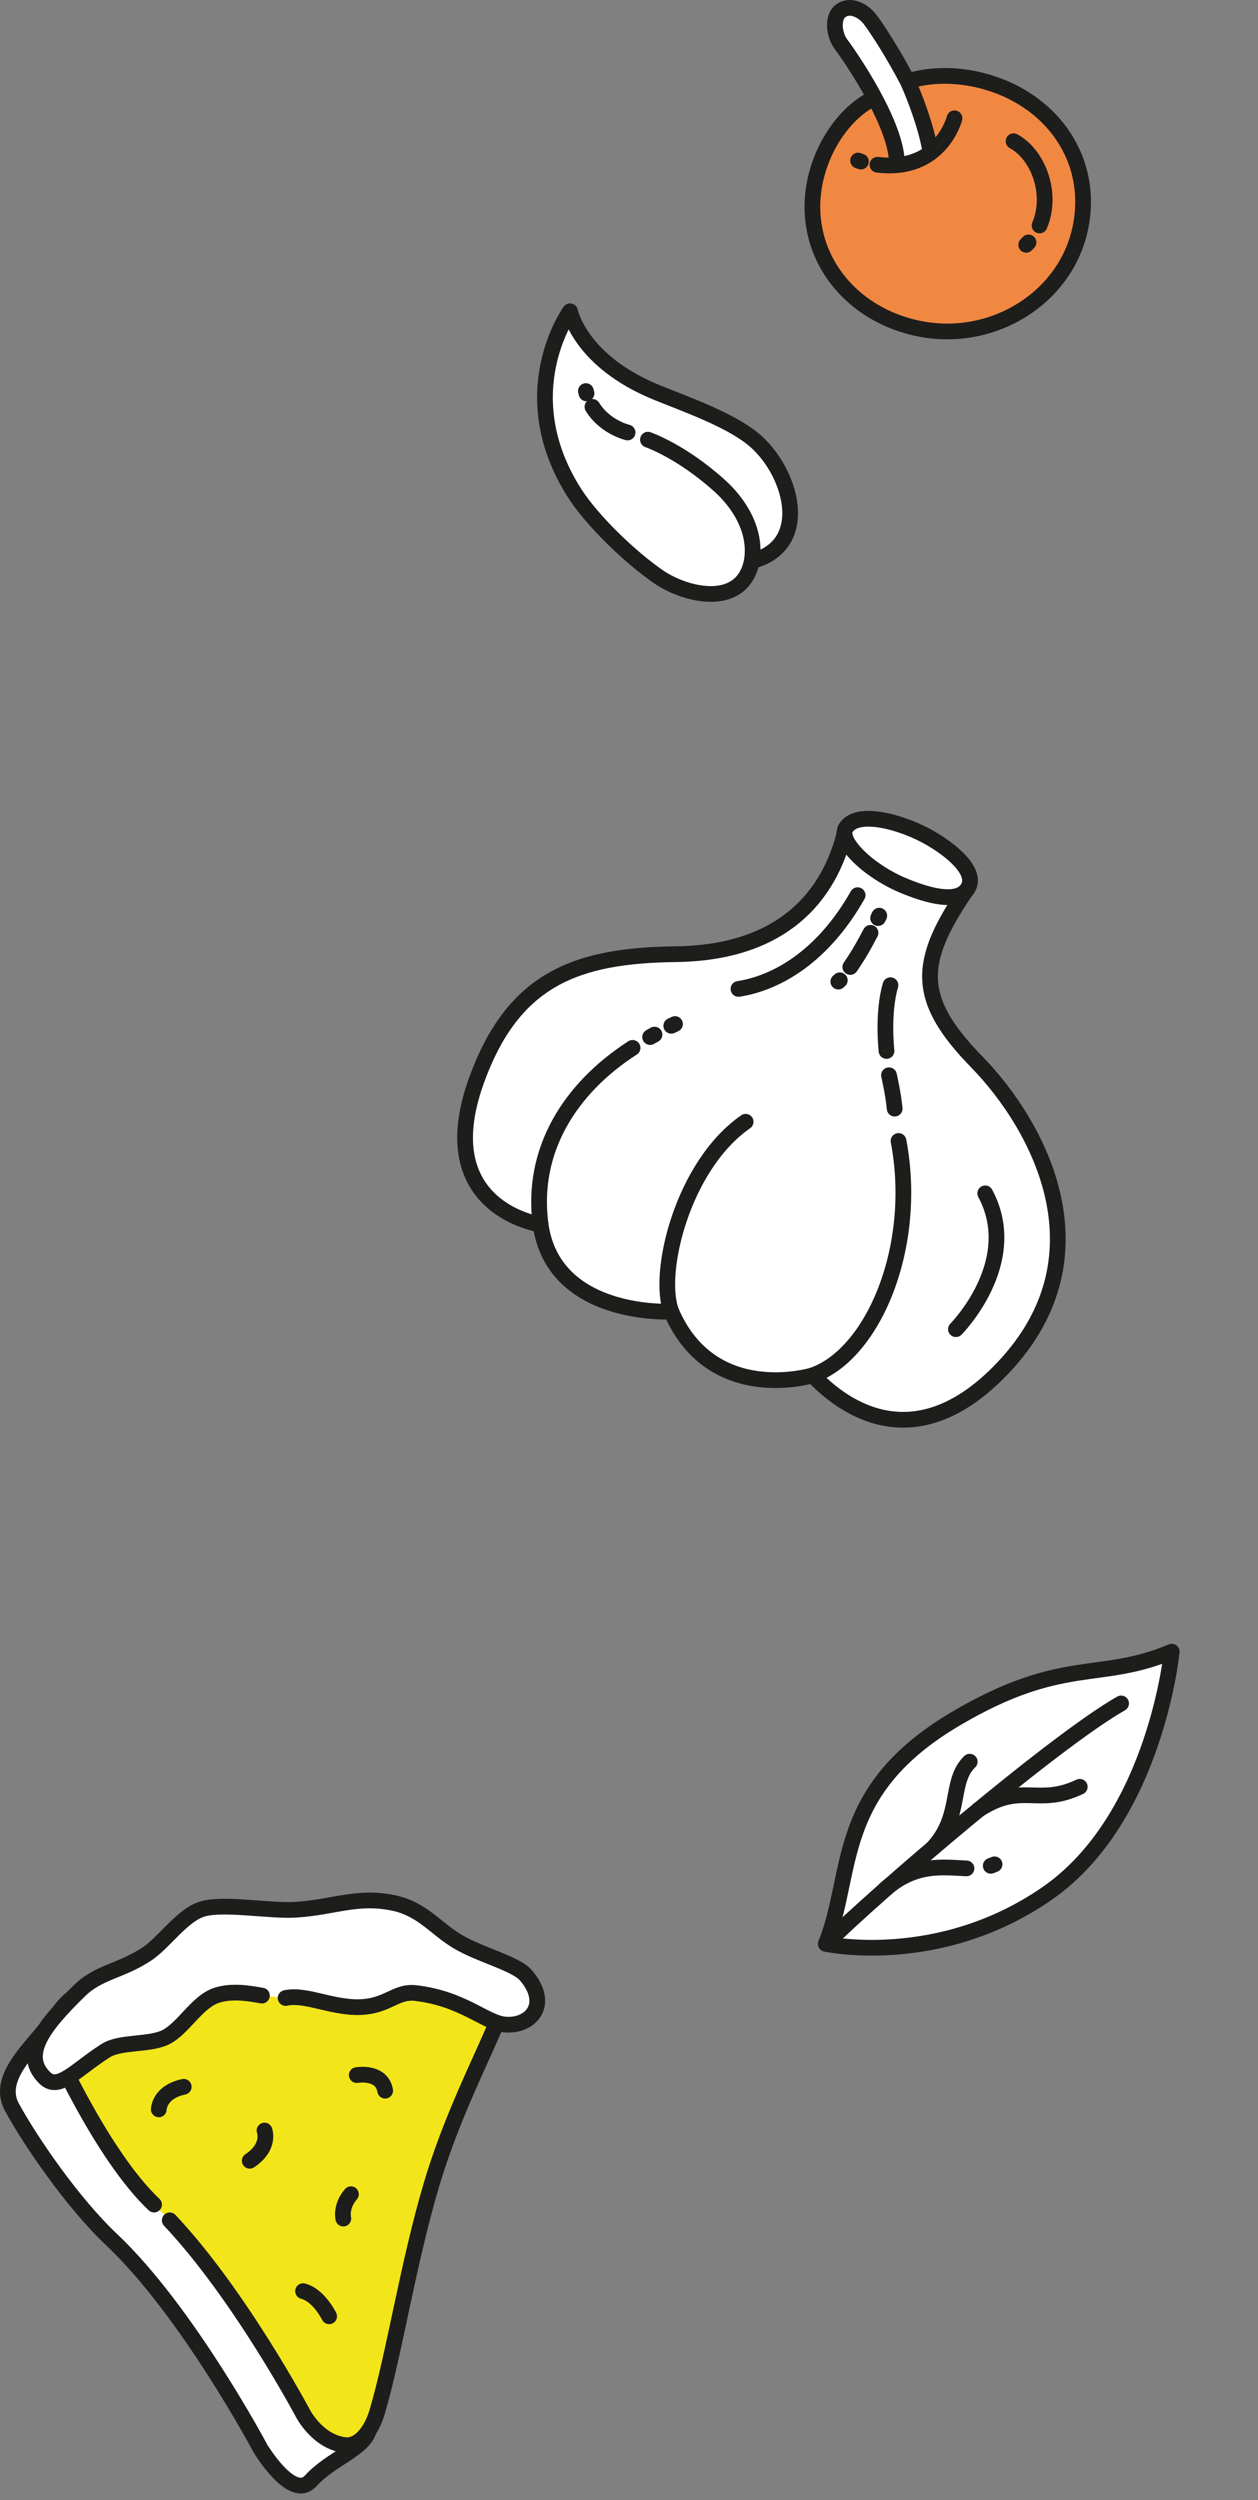
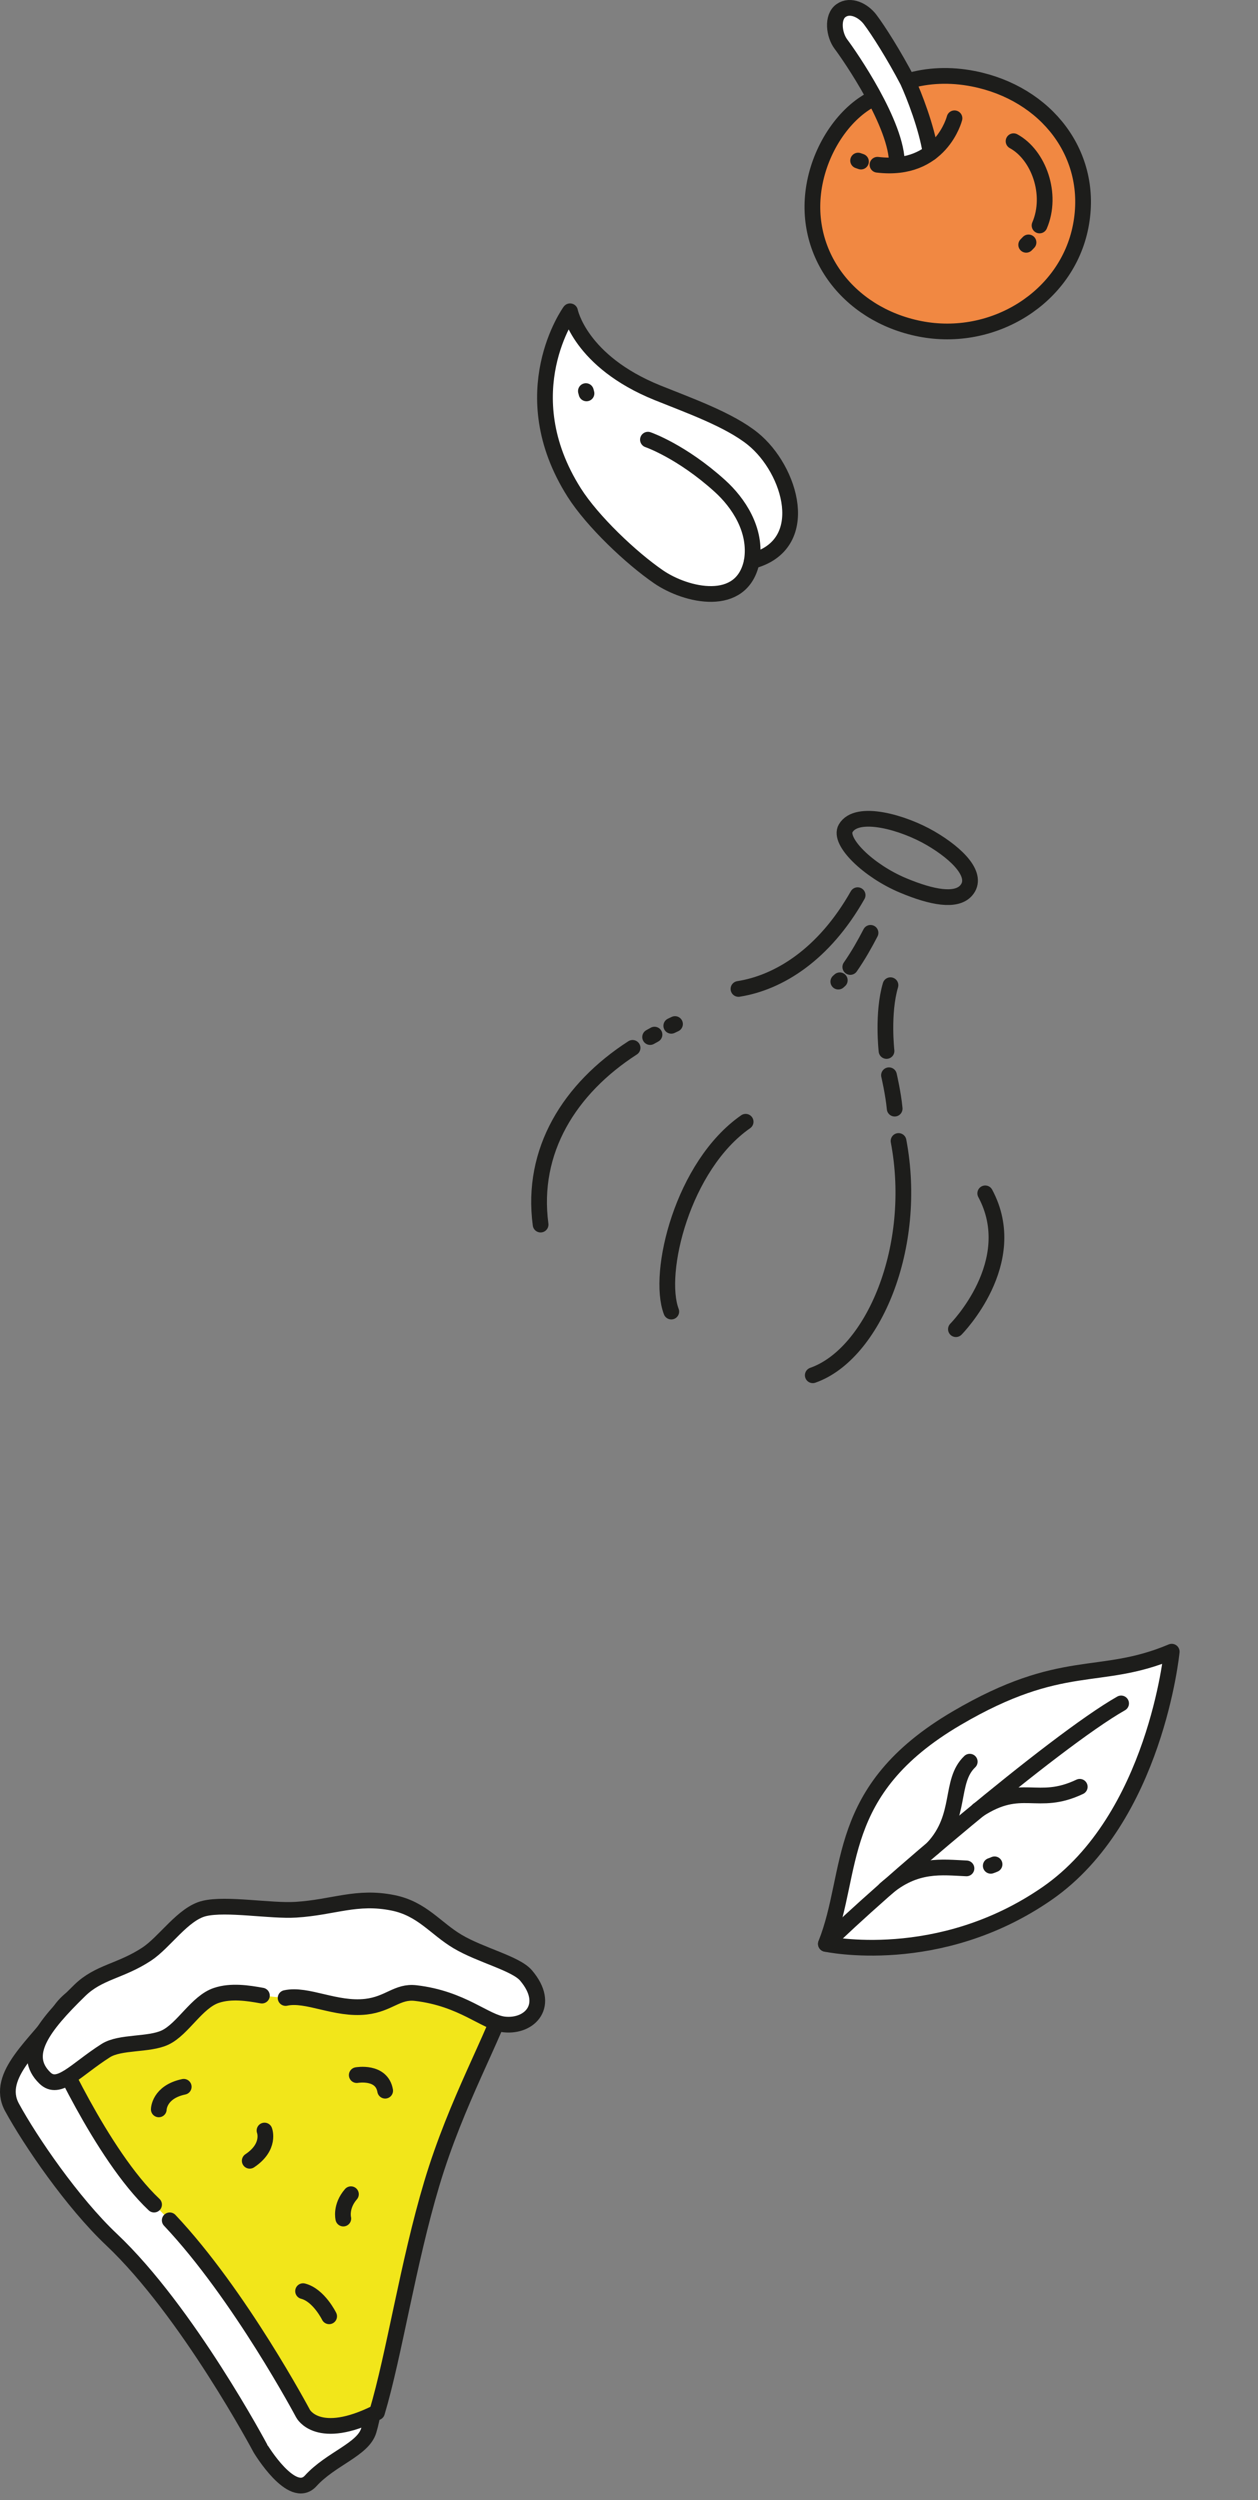
<svg xmlns="http://www.w3.org/2000/svg" width="100%" height="100%" viewBox="0 0 144 286" version="1.1" xml:space="preserve" style="fill-rule:evenodd;clip-rule:evenodd;stroke-linecap:round;stroke-linejoin:round;stroke-miterlimit:10;">
  <rect x="0" y="0" width="144" height="286" fill="#808080" stroke="none" />
  <g id="Nosotros" transform="matrix(1,0,0,1,-0,0)">
    <g transform="matrix(1,0,0,1,65.252,69.655)">
      <path d="M0,-34.046C0,-34.046 1.123,-28.314 10.016,-24.722C13.577,-23.285 18.209,-21.646 20.921,-19.46C25.281,-15.942 27.864,-7.302 20.806,-5.472C19.706,0 13.279,-1.509 10.131,-3.67C6.981,-5.829 2.555,-10.029 0.472,-13.316C-6.763,-24.738 0,-34.046 0,-34.046Z" style="fill:white;fill-rule:nonzero;stroke:rgb(29,29,27);stroke-width:1.8px;" />
    </g>
    <g transform="matrix(1,0,0,1,74.167,64.182)">
      <path d="M0,-13.886C0,-13.886 3.834,-12.578 8.25,-8.578C10.329,-6.696 12.472,-3.559 11.891,0" style="fill:none;fill-rule:nonzero;stroke:rgb(29,29,27);stroke-width:1.8px;" />
    </g>
    <g transform="matrix(-0.258,-0.966,-0.966,0.258,67.219,44.802)">
      <path d="M-0.173,0.133C-0.081,0.133 0.01,0.135 0.102,0.133" style="fill:none;fill-rule:nonzero;stroke:rgb(29,29,27);stroke-width:1.8px;" />
    </g>
    <g transform="matrix(-0.808,-0.589,-0.589,0.808,69.064,45.64)">
-       <path d="M-4.5,1.464C-4.5,1.464 -2.076,2.505 0.477,1.465" style="fill:none;fill-rule:nonzero;stroke:rgb(29,29,27);stroke-width:1.8px;" />
-     </g>
+       </g>
    <g transform="matrix(0.645,0.764,0.764,-0.645,89.866,201.812)">
      <path d="M18.719,-9.696C14.533,-1.854 5.865,2.233 8.648,18.394C11.045,32.313 16.032,33.509 18.719,42.126C18.719,42.126 32.087,28.419 30.652,13.388C29.212,-1.644 18.719,-9.696 18.719,-9.696Z" style="fill:white;fill-rule:nonzero;stroke:rgb(29,29,27);stroke-width:1.8px;" />
    </g>
    <g transform="matrix(0.775,-0.631,-0.631,-0.775,107.023,229.951)">
      <path d="M-4.896,13.766C3.07,14.573 29.984,15.235 38.702,13.766" style="fill:none;fill-rule:nonzero;stroke:rgb(29,29,27);stroke-width:1.8px;" />
    </g>
    <g transform="matrix(0.932,-0.363,-0.363,-0.932,113.454,213.51)">
      <path d="M-0.016,0.085C0.14,0.076 0.298,0.076 0.453,0.085" style="fill:none;fill-rule:nonzero;stroke:rgb(29,29,27);stroke-width:1.8px;" />
    </g>
    <g transform="matrix(0.969,-0.247,-0.247,-0.969,101.848,217.202)">
      <path d="M-0.225,1.193C3.859,3.238 6.721,1.989 9.367,1.193" style="fill:none;fill-rule:nonzero;stroke:rgb(29,29,27);stroke-width:1.8px;" />
    </g>
    <g transform="matrix(0.392,-0.92,-0.92,-0.392,112.612,210.316)">
      <path d="M-3.253,4.925C1.402,3.252 4.461,6.217 7.456,4.925" style="fill:none;fill-rule:nonzero;stroke:rgb(29,29,27);stroke-width:1.8px;" />
    </g>
    <g transform="matrix(0.975,-0.223,-0.223,-0.975,112.478,208.313)">
      <path d="M-0.22,1.337C5.395,3.426 6.414,0.161 11.71,1.337" style="fill:none;fill-rule:nonzero;stroke:rgb(29,29,27);stroke-width:1.8px;" />
    </g>
    <g transform="matrix(1,0,0,1,54.52,135.721)">
-       <path d="M0,-12.063C-5.259,2.579 7.362,4.359 7.362,4.359C8.855,15.061 22.319,14.314 22.319,14.314C26.995,25.149 38.518,21.606 38.518,21.606C42.41,25.72 50.278,30.728 59.673,21.387C72.873,8.264 64.273,-7.097 57.283,-14.249C50.238,-21.459 50.498,-25.692 56.067,-33.85C57.266,-36.228 44.457,-42.791 42.287,-40.961C41.147,-35.782 37.296,-26.742 22.82,-26.568C11.451,-26.429 4.199,-23.755 0,-12.063" style="fill:white;fill-rule:nonzero;" />
-     </g>
+       </g>
    <g transform="matrix(1,0,0,1,54.52,135.721)">
-       <path d="M0,-12.063C-5.259,2.579 7.362,4.359 7.362,4.359C8.855,15.061 22.319,14.314 22.319,14.314C26.995,25.149 38.518,21.606 38.518,21.606C42.41,25.72 50.278,30.728 59.673,21.387C72.873,8.264 64.273,-7.097 57.283,-14.249C50.238,-21.459 50.498,-25.692 56.067,-33.85C57.266,-36.228 44.457,-42.791 42.287,-40.961C41.147,-35.782 37.296,-26.742 22.82,-26.568C11.451,-26.429 4.199,-23.755 0,-12.063Z" style="fill:none;fill-rule:nonzero;stroke:rgb(29,29,27);stroke-width:1.8px;" />
-     </g>
+       </g>
    <g transform="matrix(0.344,-0.939,-0.939,-0.344,109.598,154.219)">
      <path d="M-8.61,14.484C-3.972,8.834 9.317,8.144 19.931,14.484" style="fill:none;fill-rule:nonzero;stroke:rgb(29,29,27);stroke-width:1.8px;" />
    </g>
    <g transform="matrix(0.365,-0.931,-0.931,-0.365,89.114,146.318)">
      <path d="M-7.941,10.071C-4.424,13.262 8.079,14.952 15.381,10.071" style="fill:none;fill-rule:nonzero;stroke:rgb(29,29,27);stroke-width:1.8px;" />
    </g>
    <g transform="matrix(-0.168,-0.986,-0.986,0.168,103.913,124.27)">
      <path d="M-2.262,1.909C-0.565,1.778 1.611,1.909 1.611,1.909" style="fill:none;fill-rule:nonzero;stroke:rgb(29,29,27);stroke-width:1.8px;" />
    </g>
    <g transform="matrix(0.786,-0.618,-0.618,-0.786,89.306,116.197)">
      <path d="M-1.858,5.365C2.254,3.062 8.309,2.417 15.497,5.366" style="fill:none;fill-rule:nonzero;stroke:rgb(29,29,27);stroke-width:1.8px;" />
    </g>
    <g transform="matrix(0.904,-0.428,-0.428,-0.904,76.903,117.427)">
      <path d="M-0.023,0.101C0.135,0.103 0.29,0.102 0.45,0.101" style="fill:none;fill-rule:nonzero;stroke:rgb(29,29,27);stroke-width:1.8px;" />
    </g>
    <g transform="matrix(0.874,-0.486,-0.486,-0.874,74.516,118.738)">
      <path d="M-0.036,0.14C0.155,0.14 0.346,0.141 0.539,0.14" style="fill:none;fill-rule:nonzero;stroke:rgb(29,29,27);stroke-width:1.8px;" />
    </g>
    <g transform="matrix(0.462,-0.887,-0.887,-0.462,73.37,138.817)">
      <path d="M-6.431,9.603C0.542,14.513 8.919,13.845 16.359,9.603" style="fill:none;fill-rule:nonzero;stroke:rgb(29,29,27);stroke-width:1.8px;" />
    </g>
    <g transform="matrix(-0.459,0.889,0.889,0.459,110.069,92.875)">
-       <path d="M7.756,-10.921C9.479,-11.005 10.888,-6.39 10.541,-2.086C10.252,1.496 9.434,4.16 7.756,4.586C5.57,5.14 4.486,1.829 4.304,-1.766C4.119,-5.364 5.203,-10.794 7.756,-10.921" style="fill:white;fill-rule:nonzero;" />
-     </g>
+       </g>
    <g transform="matrix(-0.459,0.889,0.889,0.459,110.069,92.875)">
      <path d="M7.756,-10.921C9.479,-11.005 10.888,-6.39 10.541,-2.086C10.252,1.496 9.434,4.16 7.756,4.586C5.57,5.14 4.486,1.829 4.304,-1.766C4.119,-5.364 5.203,-10.794 7.756,-10.921Z" style="fill:none;fill-rule:nonzero;stroke:rgb(29,29,27);stroke-width:1.8px;" />
    </g>
    <g transform="matrix(0.06,-0.998,-0.998,-0.06,105.214,116.667)">
      <path d="M-3.777,3.517C-3.777,3.517 0.516,4.269 3.764,3.517" style="fill:none;fill-rule:nonzero;stroke:rgb(29,29,27);stroke-width:1.8px;" />
    </g>
    <g transform="matrix(-0.747,0.664,0.664,0.747,96.031,112.329)">
      <path d="M-0.2,-0.076C-0.12,-0.073 -0.044,-0.073 0.029,-0.076" style="fill:none;fill-rule:nonzero;stroke:rgb(29,29,27);stroke-width:1.8px;" />
    </g>
    <g transform="matrix(-0.51,0.86,0.86,0.51,99.578,110.656)">
      <path d="M-3.428,-1.953C-1.992,-1.873 -0.515,-1.835 1.113,-1.953" style="fill:none;fill-rule:nonzero;stroke:rgb(29,29,27);stroke-width:1.8px;" />
    </g>
    <g transform="matrix(-0.439,0.898,0.898,0.439,100.675,105.007)">
-       <path d="M-0.221,-0.138C-0.221,-0.138 -0.109,-0.137 0.086,-0.138" style="fill:none;fill-rule:nonzero;stroke:rgb(29,29,27);stroke-width:1.8px;" />
-     </g>
+       </g>
    <g transform="matrix(0.211,-0.977,-0.977,-0.211,120.012,149.634)">
      <path d="M-4.6,9.847C-4.6,9.847 4.483,4.034 11.304,9.847" style="fill:none;fill-rule:nonzero;stroke:rgb(29,29,27);stroke-width:1.8px;" />
    </g>
    <g transform="matrix(1,0,0,1,53.304,278.634)">
      <path d="M0,-46.786C-1.562,-41.649 -5.898,-34.364 -8.754,-24.828C-11.466,-15.772 -9.133,-7.174 -11.096,-0.596C-11.744,1.578 -15.428,2.62 -17.747,5.166C-19.871,7.499 -23.488,1.466 -23.489,1.466C-23.489,1.466 -31.837,-14.235 -40.538,-22.443C-45.009,-26.66 -49.827,-33.71 -51.931,-37.57C-53.952,-41.278 -49,-44.865 -46.392,-48.665C-42.532,-54.285 -27.892,-52.787 -23.907,-53.092C-19.036,-53.462 0,-46.786 0,-46.786Z" style="fill:white;fill-rule:nonzero;stroke:rgb(29,29,27);stroke-width:1.8px;" />
    </g>
    <g transform="matrix(1,0,0,1,17.636,248.861)">
-       <path d="M0,3.331C-6.096,-2.418 -11.784,-15.389 -11.784,-15.389C-11.784,-15.389 11.76,-26.946 16.632,-27.317C21.503,-27.688 40.54,-21.012 40.54,-21.012C38.977,-15.875 34.641,-8.591 31.786,0.945C29.074,10.001 27.486,20.516 25.522,27.095C24.874,29.269 23.471,31.019 21.877,30.847C18.74,30.506 17.051,27.239 17.051,27.239C17.051,27.239 9.816,13.63 1.793,5.13" style="fill:rgb(242,230,26);fill-rule:nonzero;stroke:rgb(29,29,27);stroke-width:1.8px;" />
+       <path d="M0,3.331C-6.096,-2.418 -11.784,-15.389 -11.784,-15.389C-11.784,-15.389 11.76,-26.946 16.632,-27.317C21.503,-27.688 40.54,-21.012 40.54,-21.012C38.977,-15.875 34.641,-8.591 31.786,0.945C29.074,10.001 27.486,20.516 25.522,27.095C18.74,30.506 17.051,27.239 17.051,27.239C17.051,27.239 9.816,13.63 1.793,5.13" style="fill:rgb(242,230,26);fill-rule:nonzero;stroke:rgb(29,29,27);stroke-width:1.8px;" />
    </g>
    <g transform="matrix(-0.72,-0.694,-0.694,0.72,36.108,261.46)">
      <path d="M-3.565,1.439C-3.565,1.439 -1.039,0.518 0.58,1.438" style="fill:none;fill-rule:nonzero;stroke:rgb(29,29,27);stroke-width:1.8px;" />
    </g>
    <g transform="matrix(0.299,-0.954,-0.954,-0.299,40.811,253.063)">
      <path d="M-1.147,1.227C-1.147,1.227 0.065,1.973 1.774,1.227" style="fill:none;fill-rule:nonzero;stroke:rgb(29,29,27);stroke-width:1.8px;" />
    </g>
    <g transform="matrix(0.439,-0.898,-0.898,-0.439,30.817,247.294)">
      <path d="M-0.878,2.055C1.626,0.592 2.975,2.055 2.975,2.055" style="fill:none;fill-rule:nonzero;stroke:rgb(29,29,27);stroke-width:1.8px;" />
    </g>
    <g transform="matrix(-0.741,0.671,0.671,0.741,19.413,241.924)">
      <path d="M-3.354,-1.293C-0.849,-2.755 0.498,-1.293 0.498,-1.293" style="fill:none;fill-rule:nonzero;stroke:rgb(29,29,27);stroke-width:1.8px;" />
    </g>
    <g transform="matrix(-0.877,-0.481,-0.481,0.877,41.591,236.223)">
      <path d="M-3.602,1.375C-2.145,-0.447 0.105,1.375 0.105,1.375" style="fill:none;fill-rule:nonzero;stroke:rgb(29,29,27);stroke-width:1.8px;" />
    </g>
    <g transform="matrix(1,0,0,1,32.693,227.536)">
      <path d="M0,1.023C2.445,0.476 5.731,2.417 9.206,2.016C11.836,1.713 12.784,0.211 14.89,0.459C20.26,1.086 22.831,3.811 25.021,4.049C27.986,4.369 30.385,1.814 27.521,-1.554C26.346,-2.938 22.342,-3.862 19.697,-5.431C17.147,-6.943 15.632,-9.187 12.299,-9.863C8.128,-10.709 5.506,-9.344 1.173,-9.075C-1.732,-8.895 -6.77,-9.823 -9.302,-9.22C-11.74,-8.641 -13.825,-5.362 -15.903,-3.996C-18.899,-2.026 -21.383,-1.971 -23.563,0.156C-27.82,4.303 -30.259,7.532 -27.564,10.165C-25.963,11.732 -24.041,9.233 -20.589,7.042C-18.932,5.99 -15.654,6.425 -13.788,5.541C-11.749,4.572 -10.171,1.474 -7.922,0.725C-6.229,0.159 -4.305,0.46 -2.713,0.748" style="fill:white;fill-rule:nonzero;stroke:rgb(29,29,27);stroke-width:1.8px;" />
    </g>
    <g transform="matrix(1,0,0,1,100.118,36.547)">
      <path d="M0,-25.351C-3.095,-23.916 -5.834,-20.236 -6.776,-16.004C-8.583,-7.898 -3.198,-0.582 5.187,1.067C13.572,2.716 22.002,-2.507 23.586,-10.662C25.178,-18.816 19.679,-25.893 11.292,-27.541C8.617,-28.067 6.069,-27.937 3.78,-27.26" style="fill:rgb(241,136,66);fill-rule:nonzero;stroke:rgb(29,29,27);stroke-width:1.8px;" />
    </g>
    <g transform="matrix(1,0,0,1,106.521,1.77)">
      <path d="M0,15.702C-0.456,12.783 -1.871,9.159 -2.622,7.517C-4.198,4.507 -5.996,1.682 -6.915,0.467C-7.704,-0.582 -9.176,-1.313 -10.244,-0.563C-11.314,0.187 -11.054,2.231 -10.262,3.28C-9.283,4.576 -3.775,12.514 -3.857,17.015" style="fill:white;fill-rule:nonzero;stroke:rgb(29,29,27);stroke-width:1.8px;" />
    </g>
    <g transform="matrix(-0.697,0.717,0.717,0.697,117.604,28.06)">
      <path d="M-0.325,-0.138C-0.201,-0.134 -0.072,-0.136 0.058,-0.138" style="fill:none;fill-rule:nonzero;stroke:rgb(29,29,27);stroke-width:1.8px;" />
    </g>
    <g transform="matrix(0.295,0.956,0.956,-0.295,122.217,17.395)">
      <path d="M-3.012,-5.553C-0.693,-3.286 4.1,-3.025 7.071,-5.553" style="fill:none;fill-rule:nonzero;stroke:rgb(29,29,27);stroke-width:1.8px;" />
    </g>
    <g transform="matrix(-0.944,-0.329,-0.329,0.944,98.254,18.319)">
      <path d="M-0.337,0.057L0.01,0.057" style="fill:none;fill-rule:nonzero;stroke:rgb(29,29,27);stroke-width:1.8px;" />
    </g>
    <g transform="matrix(-0.856,0.516,0.516,0.856,102.672,21.551)">
      <path d="M-9.786,-3.47C-9.786,-3.47 -5.253,1.028 0.515,-3.47" style="fill:none;fill-rule:nonzero;stroke:rgb(29,29,27);stroke-width:1.8px;" />
    </g>
  </g>
</svg>